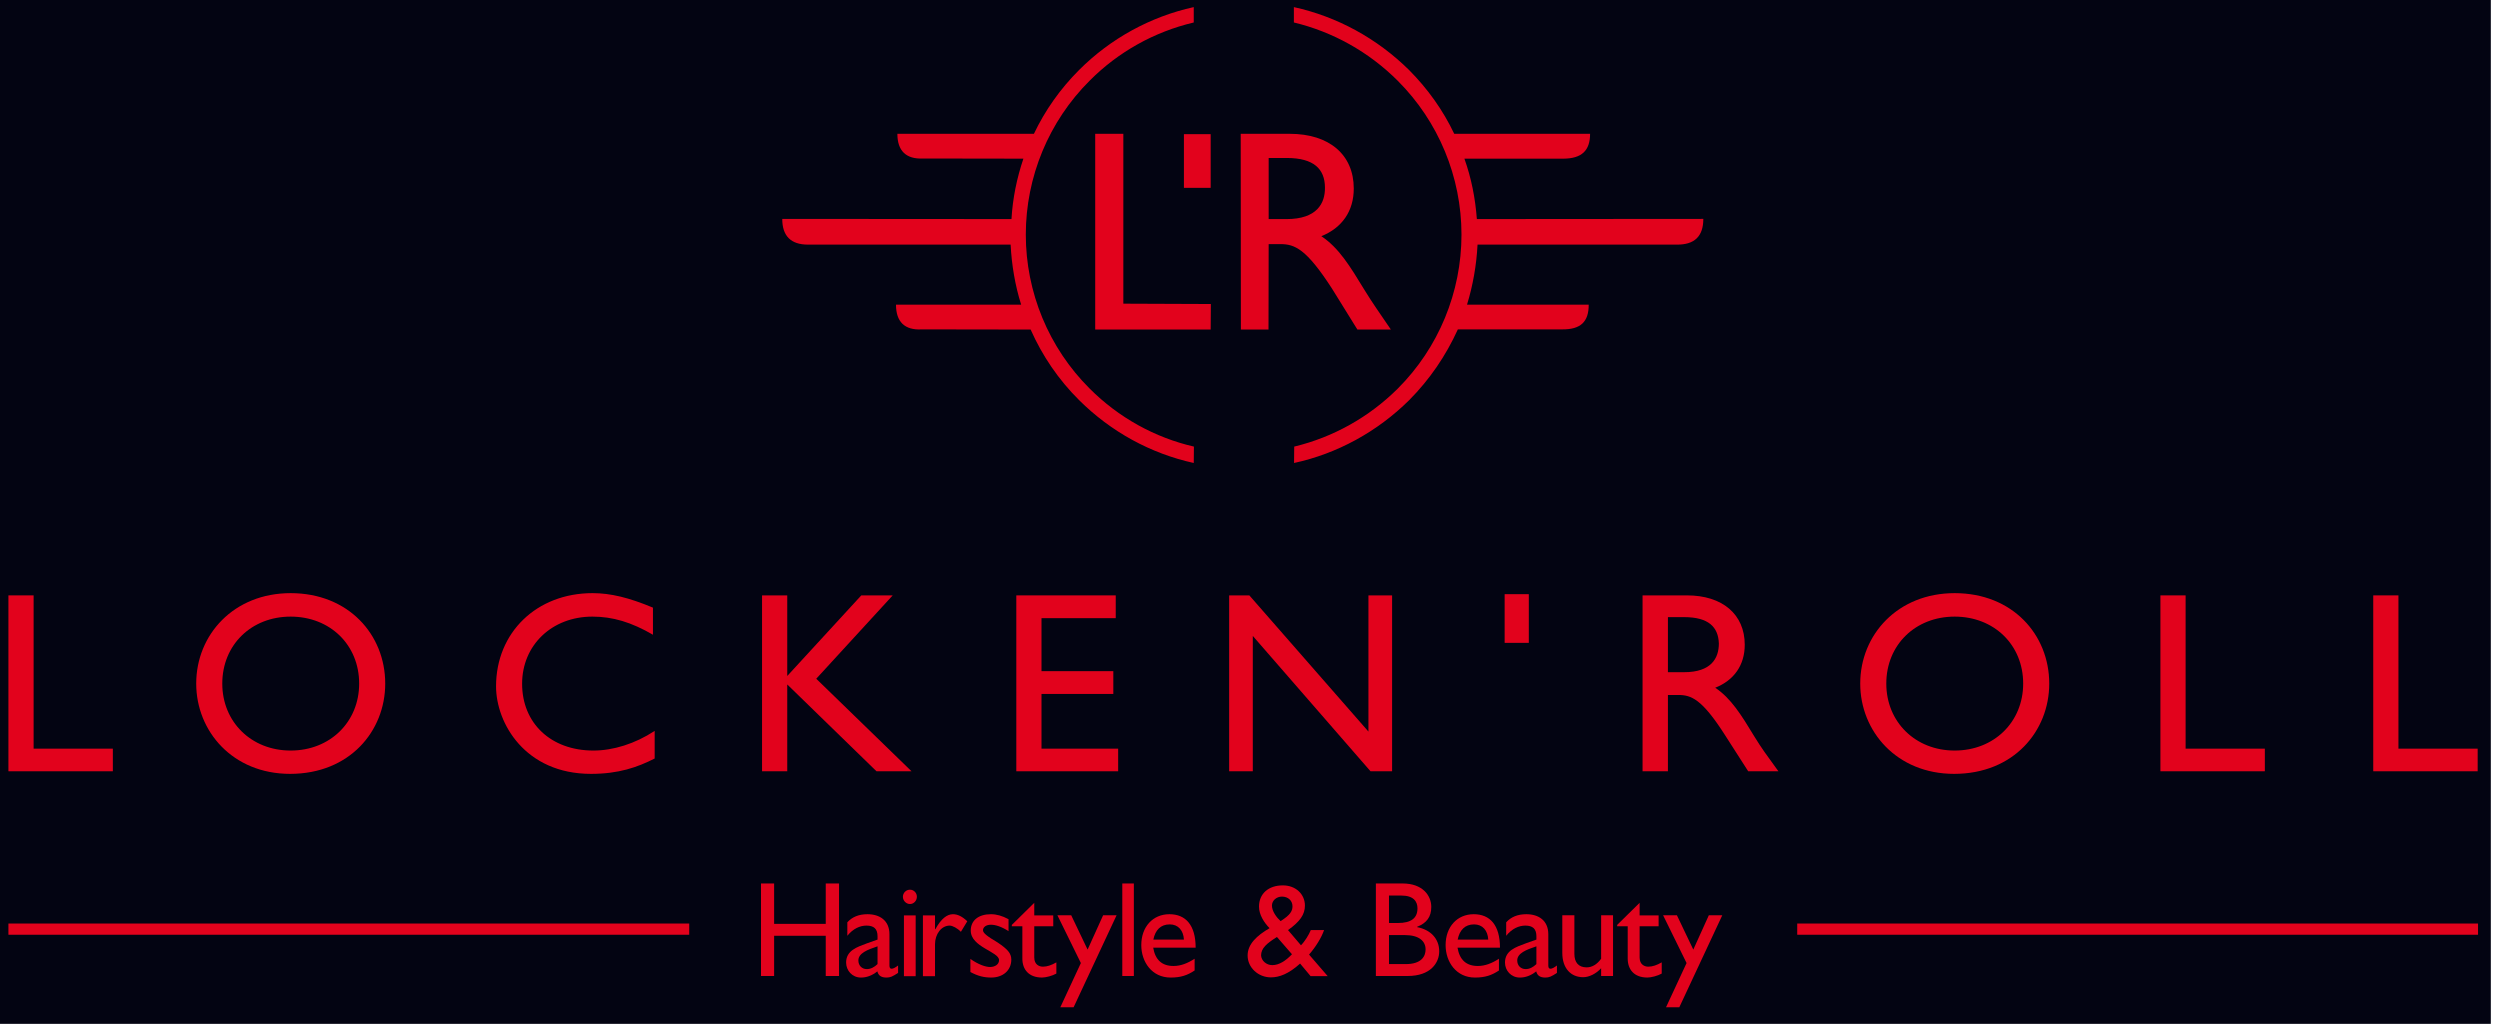
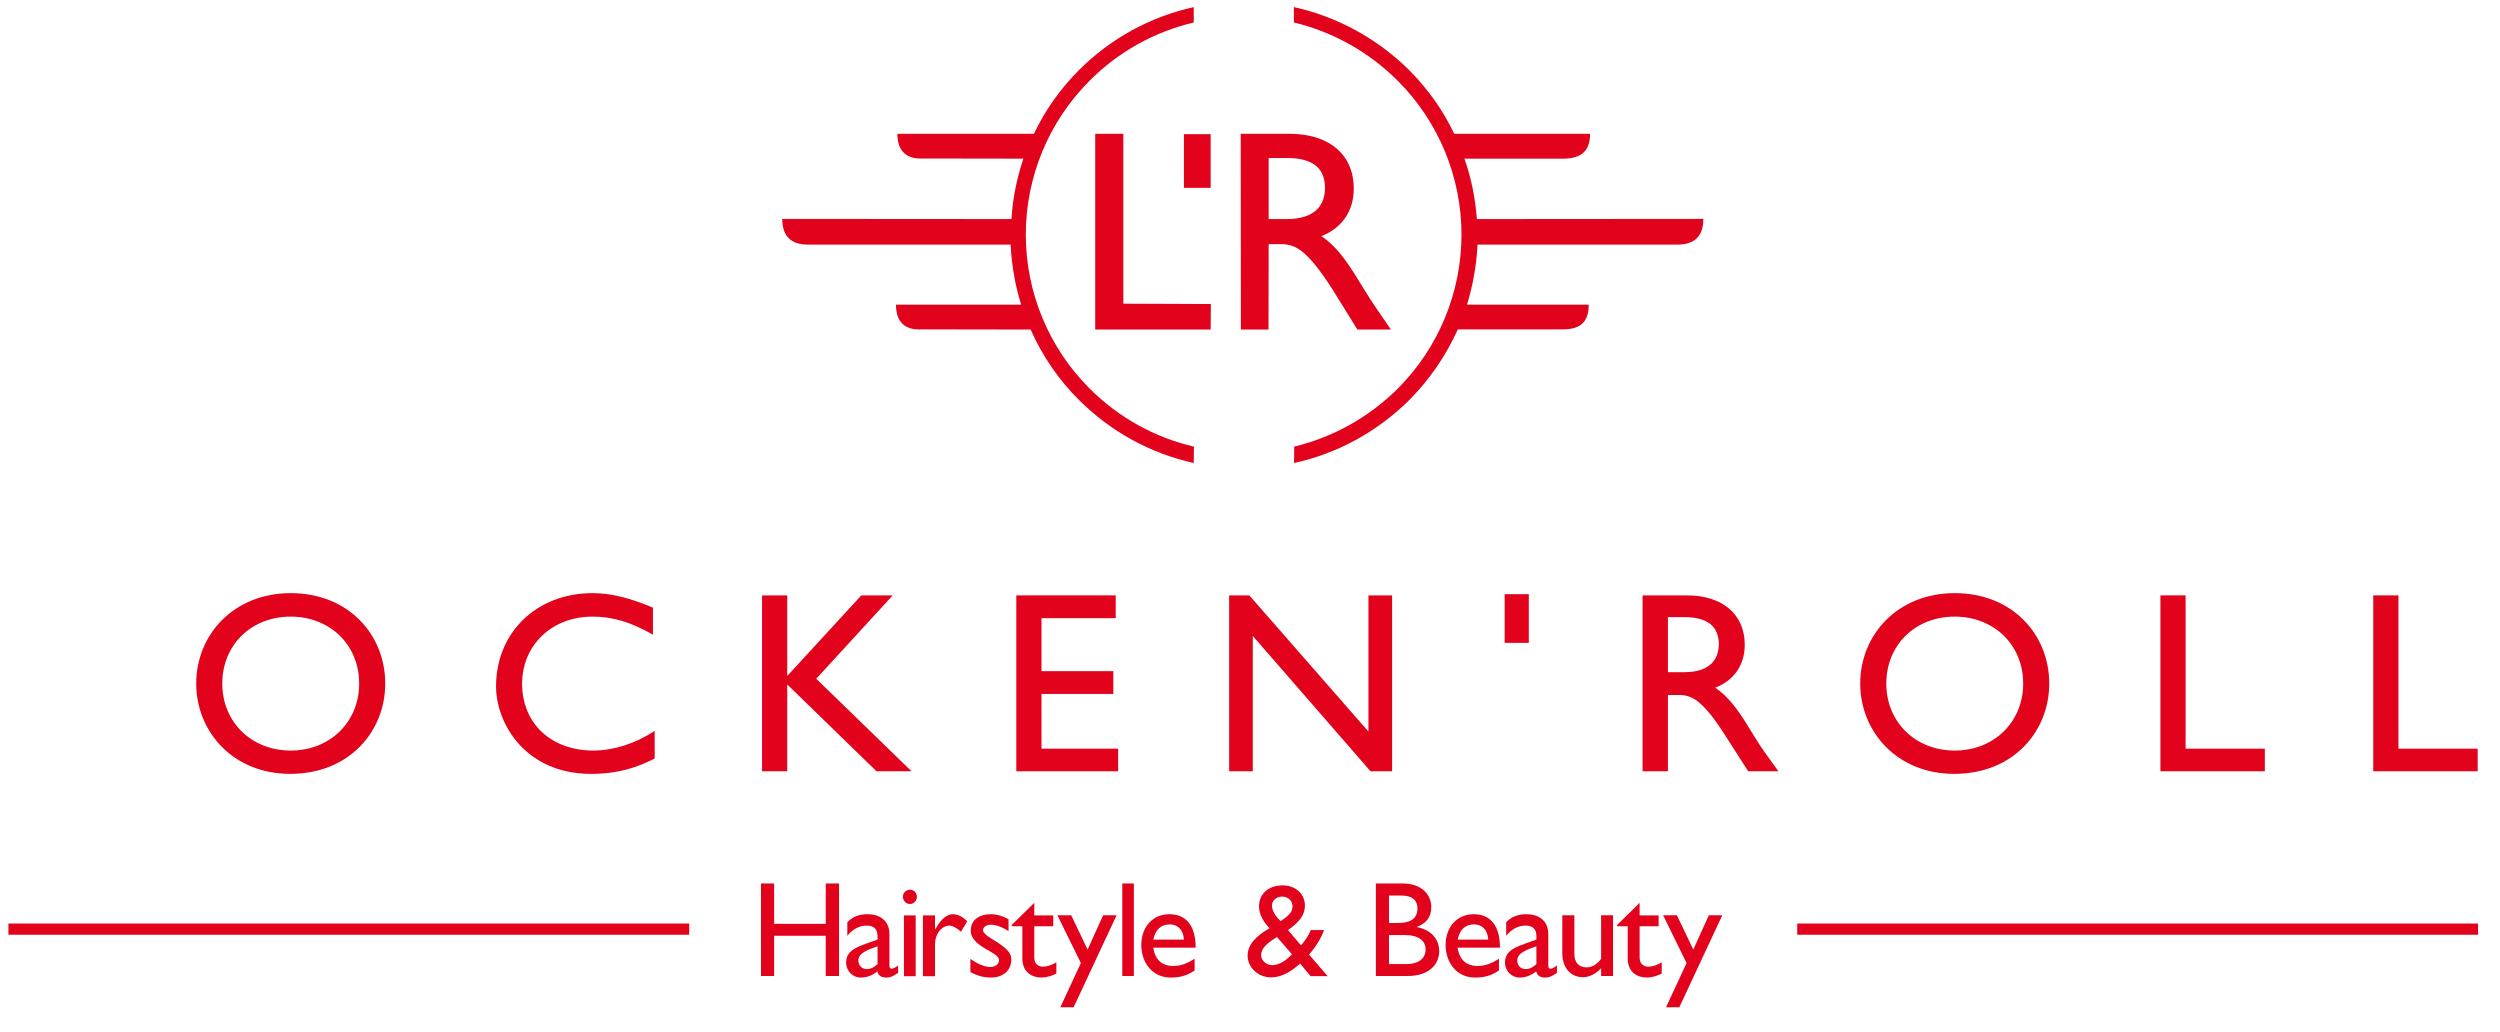
<svg xmlns="http://www.w3.org/2000/svg" width="100%" height="100%" viewBox="0 0 218 90" version="1.1" xml:space="preserve" style="fill-rule:evenodd;clip-rule:evenodd;stroke-linejoin:round;stroke-miterlimit:2;">
-   <rect x="0" y="0" width="217.2" height="89.28" style="fill:#030412;" />
-   <path d="M2.931,51.917l-2.197,0l0,15.338l9.106,0l0,-1.972l-6.909,0l0,-13.366" style="fill:#e2021c;fill-rule:nonzero;" />
  <path d="M17.11,59.609c0,4.154 3.176,7.872 8.188,7.872c5.194,0 8.294,-3.733 8.294,-7.872c0,-4.275 -3.206,-7.887 -8.249,-7.887c-4.967,0 -8.233,3.627 -8.233,7.887Zm2.273,0c0,-3.372 2.529,-5.84 5.96,-5.84c3.447,0 5.976,2.468 5.976,5.84c0,3.341 -2.529,5.839 -5.976,5.839c-3.431,0 -5.96,-2.498 -5.96,-5.839" style="fill:#e2021c;fill-rule:nonzero;" />
  <path d="M56.938,52.986c-2.092,-0.873 -3.688,-1.264 -5.268,-1.264c-4.877,0 -8.414,3.431 -8.414,8.128c0,3.206 2.529,7.631 8.279,7.631c2.408,0 4.048,-0.572 5.553,-1.339l0,-2.409c-1.715,1.129 -3.627,1.715 -5.343,1.715c-3.703,0 -6.216,-2.378 -6.216,-5.824c0,-3.372 2.604,-5.855 6.126,-5.855c1.776,0 3.386,0.481 5.283,1.58l0,-2.363" style="fill:#e2021c;fill-rule:nonzero;" />
  <path d="M71.177,59.187l6.668,-7.27l-2.74,0l-6.457,7.029l0,-7.029l-2.198,0l0,15.338l2.198,0l0,-7.571l7.782,7.571l3.055,0l-8.308,-8.068" style="fill:#e2021c;fill-rule:nonzero;" />
  <path d="M97.292,51.917l-8.67,0l0,15.338l8.881,0l0,-1.972l-6.684,0l0,-4.771l6.262,0l0,-1.987l-6.262,0l0,-4.621l6.473,0l0,-1.987" style="fill:#e2021c;fill-rule:nonzero;" />
  <path d="M121.391,51.917l-2.063,0l0,11.876l-10.386,-11.876l-1.76,0l0,15.338l2.062,0l0,-11.801l10.265,11.801l1.882,0l0,-15.338" style="fill:#e2021c;fill-rule:nonzero;" />
  <path d="M143.231,51.917l0,15.338l2.212,0l0,-6.653l0.904,0c1.128,0 2.062,0.347 4.079,3.507l2.017,3.146l2.634,0c-1.069,-1.475 -1.445,-1.972 -2.092,-3.026c-1.159,-1.911 -2.033,-3.325 -3.417,-4.259c1.641,-0.647 2.574,-1.972 2.574,-3.748c0,-2.649 -1.942,-4.305 -5.042,-4.305l-3.869,0Zm2.212,1.897l1.416,0c2.122,0 2.98,0.858 3.025,2.303c0,1.294 -0.678,2.498 -3.025,2.498l-1.416,0l0,-4.801" style="fill:#e2021c;fill-rule:nonzero;" />
  <path d="M162.212,59.609c0,4.154 3.176,7.872 8.188,7.872c5.194,0 8.294,-3.733 8.294,-7.872c0,-4.275 -3.206,-7.887 -8.249,-7.887c-4.967,0 -8.233,3.627 -8.233,7.887Zm2.273,0c0,-3.372 2.529,-5.84 5.96,-5.84c3.447,0 5.976,2.468 5.976,5.84c0,3.341 -2.529,5.839 -5.976,5.839c-3.431,0 -5.96,-2.498 -5.96,-5.839" style="fill:#e2021c;fill-rule:nonzero;" />
  <path d="M190.585,51.917l-2.197,0l0,15.338l9.106,0l0,-1.972l-6.909,0l0,-13.366" style="fill:#e2021c;fill-rule:nonzero;" />
  <path d="M209.144,51.917l-2.197,0l0,15.338l9.106,0l0,-1.972l-6.909,0l0,-13.366" style="fill:#e2021c;fill-rule:nonzero;" />
  <path d="M73.164,77.039l-1.159,0l0,3.522l-4.501,0l0,-3.522l-1.144,0l0,8.068l1.144,0l0,-3.508l4.501,0l0,3.508l1.159,0l0,-8.068" style="fill:#e2021c;fill-rule:nonzero;" />
  <path d="M78.312,84.189c-0.226,0.181 -0.437,0.286 -0.557,0.286c-0.121,0 -0.196,-0.075 -0.196,-0.271l0,-2.739c0,-1.205 -0.858,-1.746 -1.911,-1.746c-0.768,0 -1.34,0.241 -1.761,0.707l0,1.174c0.496,-0.617 1.098,-0.888 1.67,-0.888c0.633,0 0.964,0.271 0.964,0.933l0,0.286l-0.934,0.332c-0.842,0.316 -1.806,0.617 -1.806,1.67c0,0.693 0.527,1.31 1.295,1.31c0.481,0 0.963,-0.166 1.43,-0.542c0.09,0.376 0.346,0.542 0.797,0.542c0.331,0 0.527,-0.09 1.009,-0.407l0,-0.647Zm-1.791,-0.12c-0.286,0.271 -0.587,0.436 -0.934,0.436c-0.436,0 -0.737,-0.316 -0.737,-0.752c0,-0.633 0.783,-0.934 1.671,-1.234l0,1.55" style="fill:#e2021c;fill-rule:nonzero;" />
  <path d="M79.847,79.824l-1.024,0l0,5.298l1.024,0l0,-5.298Zm0.105,-1.626c0,-0.346 -0.271,-0.617 -0.602,-0.617c-0.331,0 -0.617,0.271 -0.617,0.617c0,0.346 0.286,0.633 0.617,0.633c0.331,0 0.602,-0.287 0.602,-0.633" style="fill:#e2021c;fill-rule:nonzero;" />
  <path d="M80.479,79.824l0,5.298l1.054,0l0,-2.784c0,-0.888 0.557,-1.626 1.279,-1.626c0.241,0 0.677,0.226 0.978,0.542l0.557,-0.918c-0.436,-0.422 -0.843,-0.617 -1.249,-0.617c-0.512,0 -1.024,0.376 -1.535,1.309l-0.03,0l0,-1.204l-1.054,0" style="fill:#e2021c;fill-rule:nonzero;" />
  <path d="M87.945,80.155c-0.557,-0.301 -1.054,-0.436 -1.535,-0.436c-1.084,0 -1.761,0.541 -1.761,1.429c0,1.445 2.468,1.837 2.468,2.574c0,0.376 -0.346,0.587 -0.767,0.602c-0.422,0 -1.054,-0.226 -1.732,-0.707l0,1.144c0.678,0.361 1.189,0.481 1.822,0.481c1.008,0 1.746,-0.617 1.746,-1.565c0,-0.542 -0.316,-0.903 -1.189,-1.49c-0.918,-0.542 -1.28,-0.828 -1.28,-1.069c0,-0.271 0.271,-0.482 0.693,-0.482c0.406,0 0.948,0.181 1.535,0.558l0,-1.039" style="fill:#e2021c;fill-rule:nonzero;" />
  <path d="M90.188,78.725l-1.957,1.927l0,0.12l0.918,0l0,2.815c0,0.948 0.557,1.655 1.716,1.655c0.331,0 0.903,-0.15 1.25,-0.346l0,-0.978c-0.422,0.241 -0.798,0.376 -1.174,0.376c-0.302,0 -0.753,-0.166 -0.753,-0.798l0,-2.724l1.656,0l0,-0.948l-1.656,0l0,-1.099" style="fill:#e2021c;fill-rule:nonzero;" />
  <path d="M97.368,79.809l-1.174,0l-1.355,2.995l-1.43,-2.995l-1.204,0l2.047,4.169l-1.791,3.854l1.159,0l3.748,-8.023" style="fill:#e2021c;fill-rule:nonzero;" />
  <rect x="97.864" y="77.039" width="1.008" height="8.068" style="fill:#e2021c;" />
  <path d="M104.171,83.602c-0.602,0.391 -1.204,0.632 -1.836,0.632c-1.024,0 -1.596,-0.542 -1.776,-1.595l3.702,0c0,-1.972 -0.873,-2.92 -2.288,-2.92c-1.445,0 -2.453,1.099 -2.453,2.694c0,1.46 0.918,2.83 2.559,2.83c0.888,0 1.46,-0.196 2.092,-0.617l0,-1.024Zm-3.598,-1.671c0.166,-0.827 0.633,-1.324 1.431,-1.324c0.737,0 1.189,0.527 1.234,1.324l-2.665,0" style="fill:#e2021c;fill-rule:nonzero;" />
  <path d="M114.301,81.103c-0.166,0.407 -0.512,0.979 -0.858,1.325l-1.129,-1.325c1.039,-0.737 1.475,-1.355 1.475,-2.137c0,-0.994 -0.798,-1.761 -1.926,-1.761c-1.265,0 -2.078,0.737 -2.078,1.851c0,0.708 0.437,1.385 0.919,1.882c-1.115,0.647 -1.912,1.399 -1.912,2.378c0,1.069 0.933,1.911 2.032,1.911c0.722,0 1.55,-0.301 2.544,-1.204l0.918,1.099l1.49,0l-1.626,-1.882c0.603,-0.692 1.084,-1.489 1.31,-2.137l-1.159,0Zm-1.641,2.108c-0.542,0.572 -1.129,0.948 -1.715,0.948c-0.512,0 -0.949,-0.376 -0.979,-0.843c0,-0.632 0.497,-1.054 1.385,-1.611l1.309,1.506Zm-1.746,-4.245c0,-0.437 0.392,-0.783 0.873,-0.783c0.542,0 0.918,0.361 0.918,0.843c0,0.407 -0.18,0.752 -1.038,1.295c-0.347,-0.317 -0.753,-0.859 -0.753,-1.355" style="fill:#e2021c;fill-rule:nonzero;" />
  <path d="M119.976,85.107l2.77,0c2.017,0 2.754,-1.159 2.754,-2.152c0,-1.084 -0.737,-1.882 -1.926,-2.108l0,-0.03c0.842,-0.331 1.234,-0.873 1.234,-1.731c0,-0.993 -0.753,-2.047 -2.499,-2.047l-2.333,0l0,8.068Zm1.144,-7.014l1.084,0c1.053,0 1.4,0.512 1.4,1.114c0,0.858 -0.558,1.279 -1.701,1.279l-0.783,0l0,-2.393Zm0,3.447l1.4,0c1.219,0 1.791,0.527 1.791,1.249c0,0.602 -0.361,1.28 -1.731,1.28l-1.46,0l0,-2.529" style="fill:#e2021c;fill-rule:nonzero;" />
  <path d="M130.708,83.602c-0.602,0.391 -1.204,0.632 -1.836,0.632c-1.024,0 -1.596,-0.542 -1.776,-1.595l3.702,0c0,-1.972 -0.873,-2.92 -2.288,-2.92c-1.445,0 -2.453,1.099 -2.453,2.694c0,1.46 0.918,2.83 2.559,2.83c0.888,0 1.46,-0.196 2.092,-0.617l0,-1.024Zm-3.598,-1.671c0.166,-0.827 0.633,-1.324 1.431,-1.324c0.737,0 1.189,0.527 1.234,1.324l-2.665,0" style="fill:#e2021c;fill-rule:nonzero;" />
  <path d="M135.765,84.189c-0.226,0.181 -0.437,0.286 -0.557,0.286c-0.121,0 -0.196,-0.075 -0.196,-0.271l0,-2.739c0,-1.205 -0.858,-1.746 -1.911,-1.746c-0.768,0 -1.34,0.241 -1.761,0.707l0,1.174c0.496,-0.617 1.098,-0.888 1.67,-0.888c0.633,0 0.964,0.271 0.964,0.933l0,0.286l-0.934,0.332c-0.842,0.316 -1.806,0.617 -1.806,1.67c0,0.693 0.527,1.31 1.295,1.31c0.481,0 0.963,-0.166 1.43,-0.542c0.09,0.376 0.346,0.542 0.797,0.542c0.331,0 0.527,-0.09 1.009,-0.407l0,-0.647Zm-1.791,-0.12c-0.286,0.271 -0.587,0.436 -0.934,0.436c-0.436,0 -0.737,-0.316 -0.737,-0.752c0,-0.633 0.783,-0.934 1.671,-1.234l0,1.55" style="fill:#e2021c;fill-rule:nonzero;" />
  <path d="M140.657,85.107l0,-5.298l-1.039,0l0,3.793c-0.346,0.482 -0.782,0.753 -1.264,0.753c-0.707,0 -1.068,-0.437 -1.068,-1.175l0,-3.371l-1.054,0l0,3.281c0,1.355 0.752,2.123 1.821,2.123c0.512,0 1.129,-0.301 1.565,-0.783l0,0.677l1.039,0" style="fill:#e2021c;fill-rule:nonzero;" />
  <path d="M142.975,78.725l-1.957,1.927l0,0.12l0.918,0l0,2.815c0,0.948 0.557,1.655 1.716,1.655c0.331,0 0.903,-0.15 1.25,-0.346l0,-0.978c-0.422,0.241 -0.798,0.376 -1.174,0.376c-0.302,0 -0.753,-0.166 -0.753,-0.798l0,-2.724l1.656,0l0,-0.948l-1.656,0l0,-1.099" style="fill:#e2021c;fill-rule:nonzero;" />
  <path d="M150.185,79.809l-1.174,0l-1.355,2.995l-1.43,-2.995l-1.204,0l2.047,4.169l-1.791,3.854l1.159,0l3.748,-8.023" style="fill:#e2021c;fill-rule:nonzero;" />
  <rect x="0.734" y="80.532" width="59.366" height="0.978" style="fill:#e2021c;" />
  <rect x="156.718" y="80.532" width="59.366" height="0.978" style="fill:#e2021c;" />
  <path d="M97.955,11.668l-2.453,0l0,17.069l10.069,0l0.016,-2.227l-7.632,-0.03l0,-14.812" style="fill:#e2021c;fill-rule:nonzero;" />
  <path d="M108.19,11.668l0.015,17.069l2.409,0l0.014,-7.45l1.024,0c1.25,0 2.258,0.406 4.501,3.883l2.212,3.567l2.92,0c-1.143,-1.686 -1.565,-2.257 -2.288,-3.431c-1.294,-2.123 -2.243,-3.688 -3.777,-4.711c1.806,-0.723 2.829,-2.184 2.829,-4.155c0,-2.95 -2.137,-4.772 -5.584,-4.772l-4.275,0Zm2.438,2.107l1.566,0c2.378,0 3.327,0.964 3.342,2.559c0.029,1.415 -0.723,2.77 -3.342,2.77l-1.566,0l0,-5.329" style="fill:#e2021c;fill-rule:nonzero;" />
  <rect x="103.238" y="11.699" width="2.333" height="4.681" style="fill:#e2021c;" />
  <path d="M104.095,0.62l0,1.34c-3.431,0.813 -6.576,2.558 -9.075,5.073c-3.569,3.553 -5.57,8.398 -5.57,13.427c0,5.027 2.001,9.874 5.57,13.425c2.527,2.529 5.688,4.274 9.09,5.058l-0.015,1.43c-3.762,-0.828 -7.225,-2.724 -9.993,-5.478c-1.807,-1.792 -3.223,-3.884 -4.231,-6.158l-9.483,-0.015c-1.503,0.09 -2.257,-0.662 -2.257,-2.153l10.914,0c-0.529,-1.684 -0.829,-3.461 -0.919,-5.238l-17.672,0c-1.491,0 -2.242,-0.752 -2.242,-2.242l19.989,0.014c0.105,-1.82 0.467,-3.565 1.039,-5.267l-8.746,-0.014c-1.491,0.075 -2.243,-0.678 -2.243,-2.153l11.907,0c0.962,-2.032 2.302,-3.93 3.944,-5.571c2.753,-2.752 6.231,-4.65 9.993,-5.478" style="fill:#e2021c;fill-rule:nonzero;" />
  <path d="M136.216,28.722l-9.091,0c-1.038,2.289 -2.453,4.367 -4.245,6.172c-2.784,2.755 -6.276,4.665 -10.039,5.479l0.015,-1.43c3.386,-0.813 6.517,-2.558 9.03,-5.058c3.554,-3.551 5.555,-8.398 5.555,-13.425c0,-5.029 -2.001,-9.86 -5.555,-13.413c-2.529,-2.529 -5.674,-4.274 -9.06,-5.087l0,-1.34c3.763,0.827 7.255,2.726 10.054,5.495c1.612,1.624 2.95,3.49 3.929,5.553l11.846,0c0,1.476 -0.736,2.153 -2.317,2.168l-8.642,0c0.604,1.687 0.949,3.447 1.086,5.267l19.747,-0.015c0,1.537 -0.783,2.258 -2.317,2.243l-17.371,0c-0.09,1.791 -0.406,3.568 -0.918,5.238l10.613,0c0,1.49 -0.694,2.168 -2.32,2.153" style="fill:#e2021c;fill-rule:nonzero;" />
  <rect x="131.205" y="51.812" width="2.107" height="4.245" style="fill:#e2021c;" />
</svg>